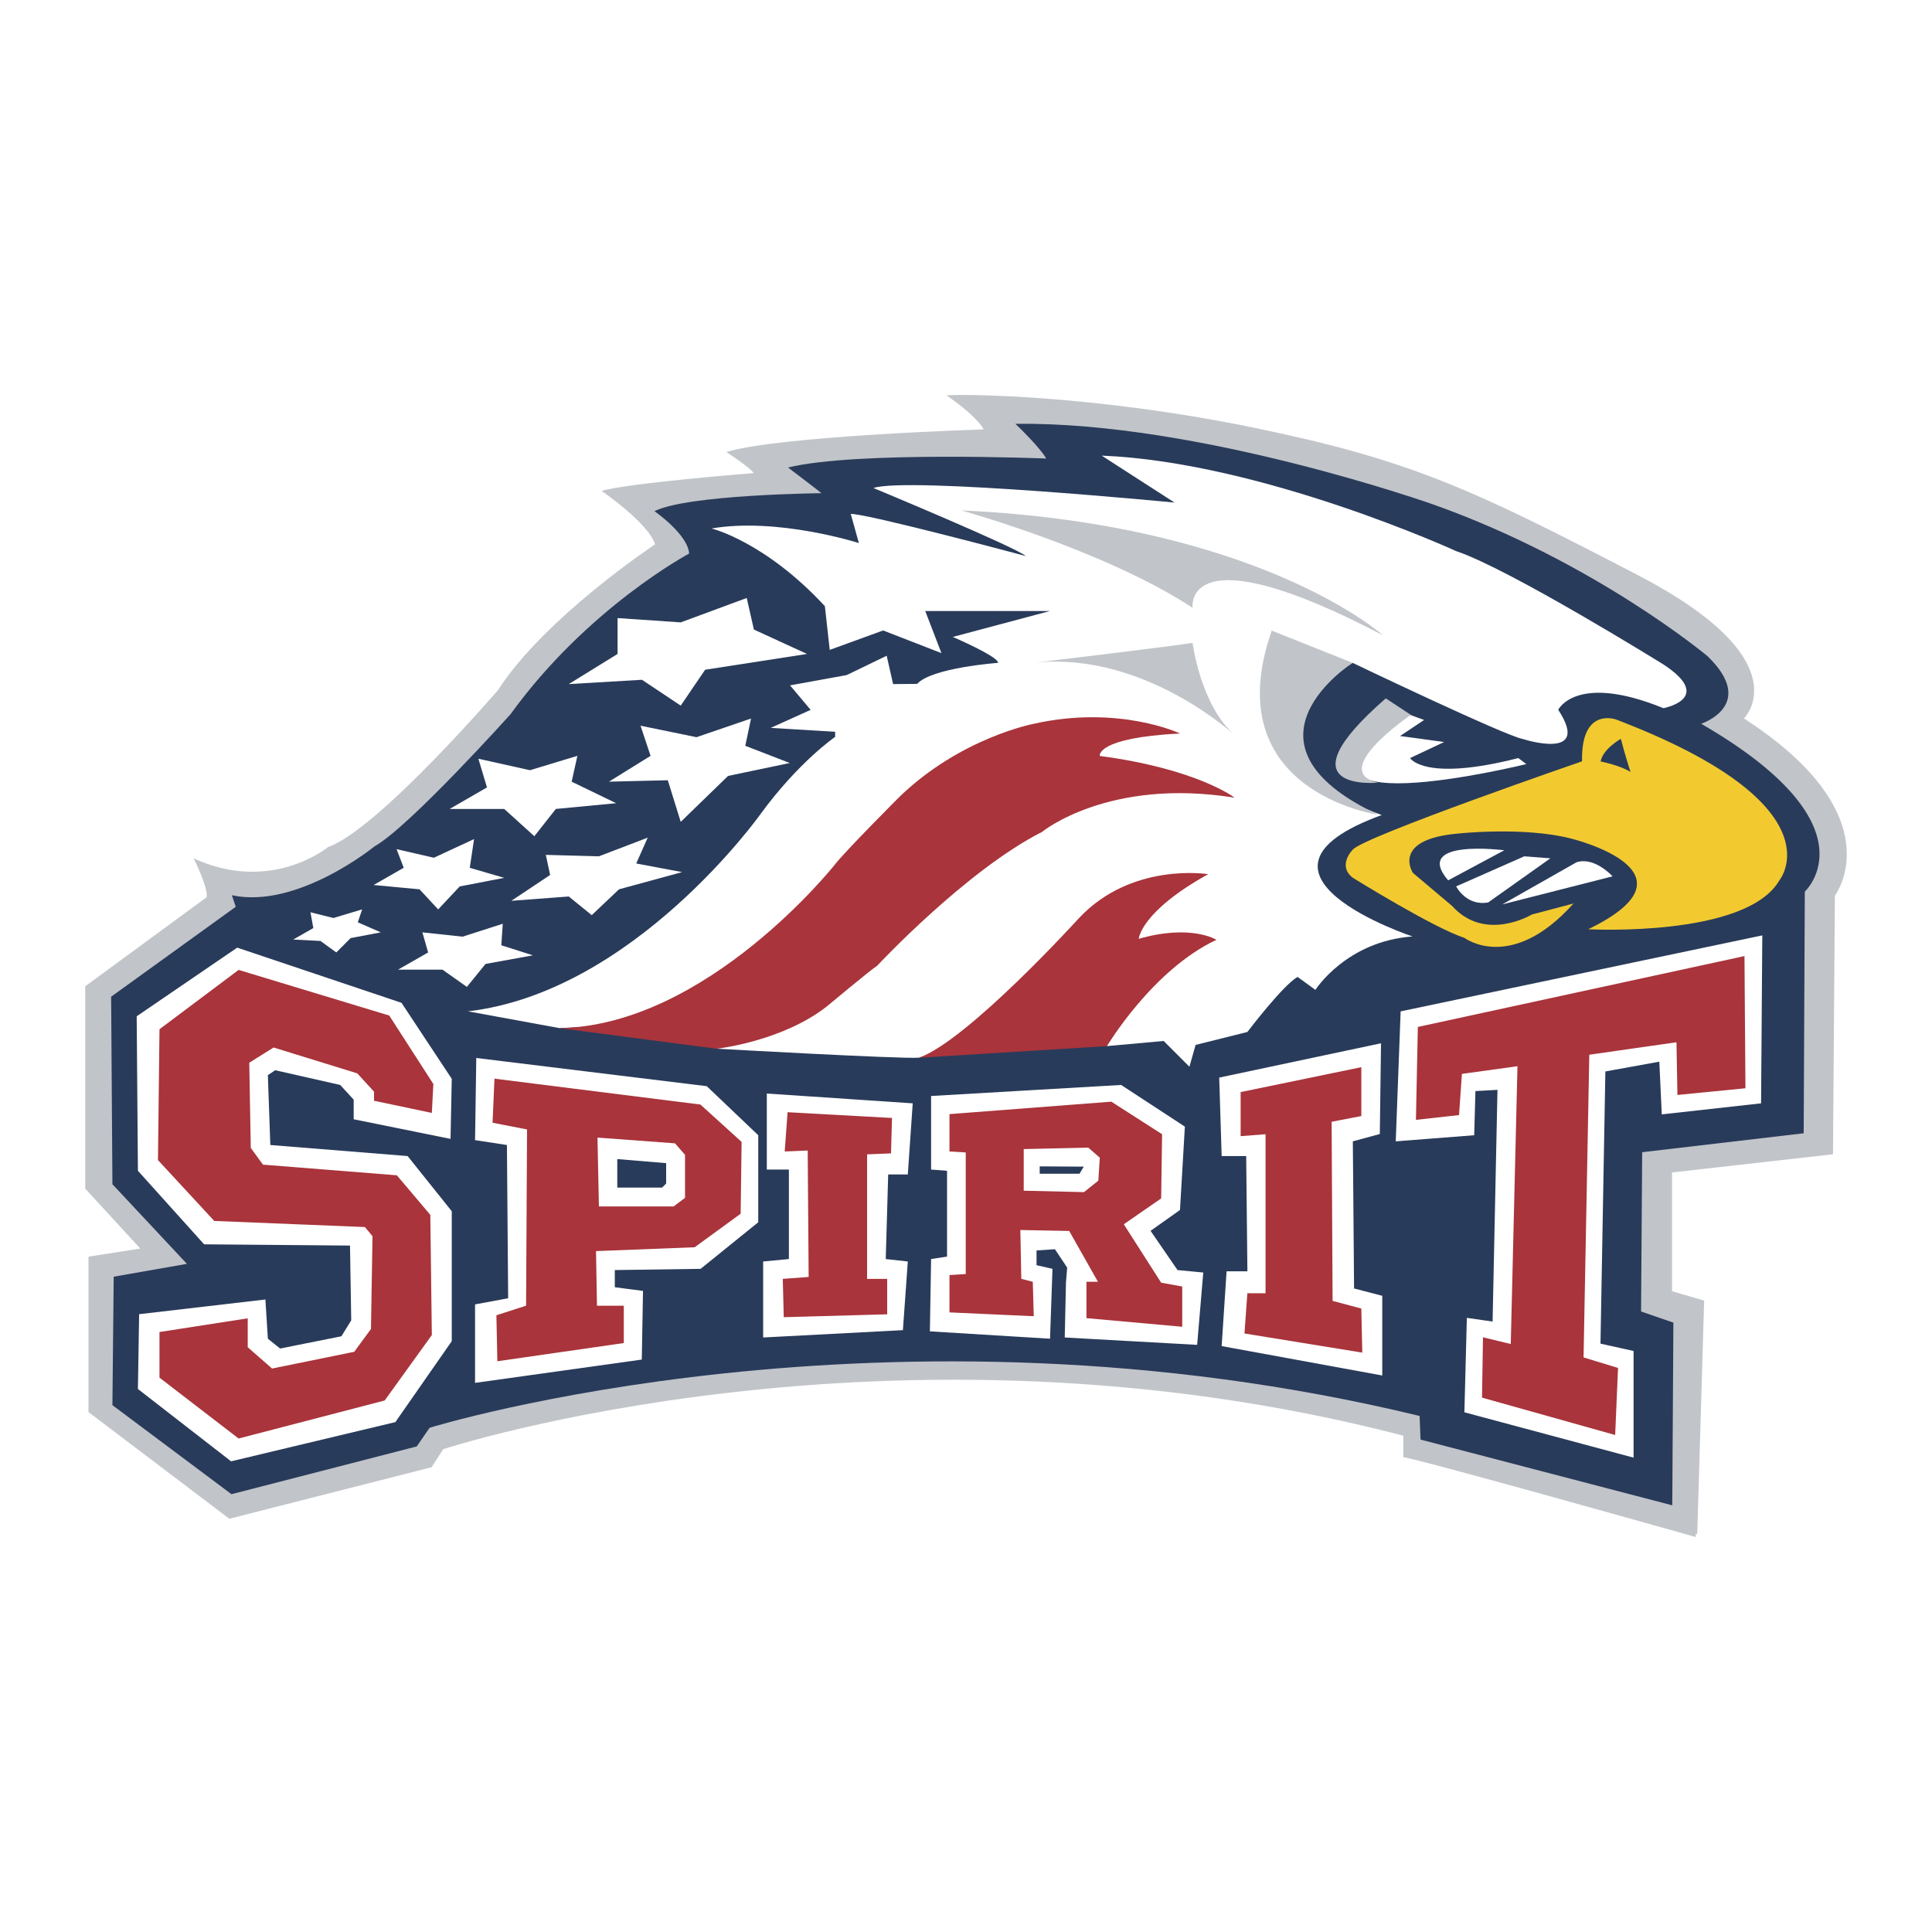
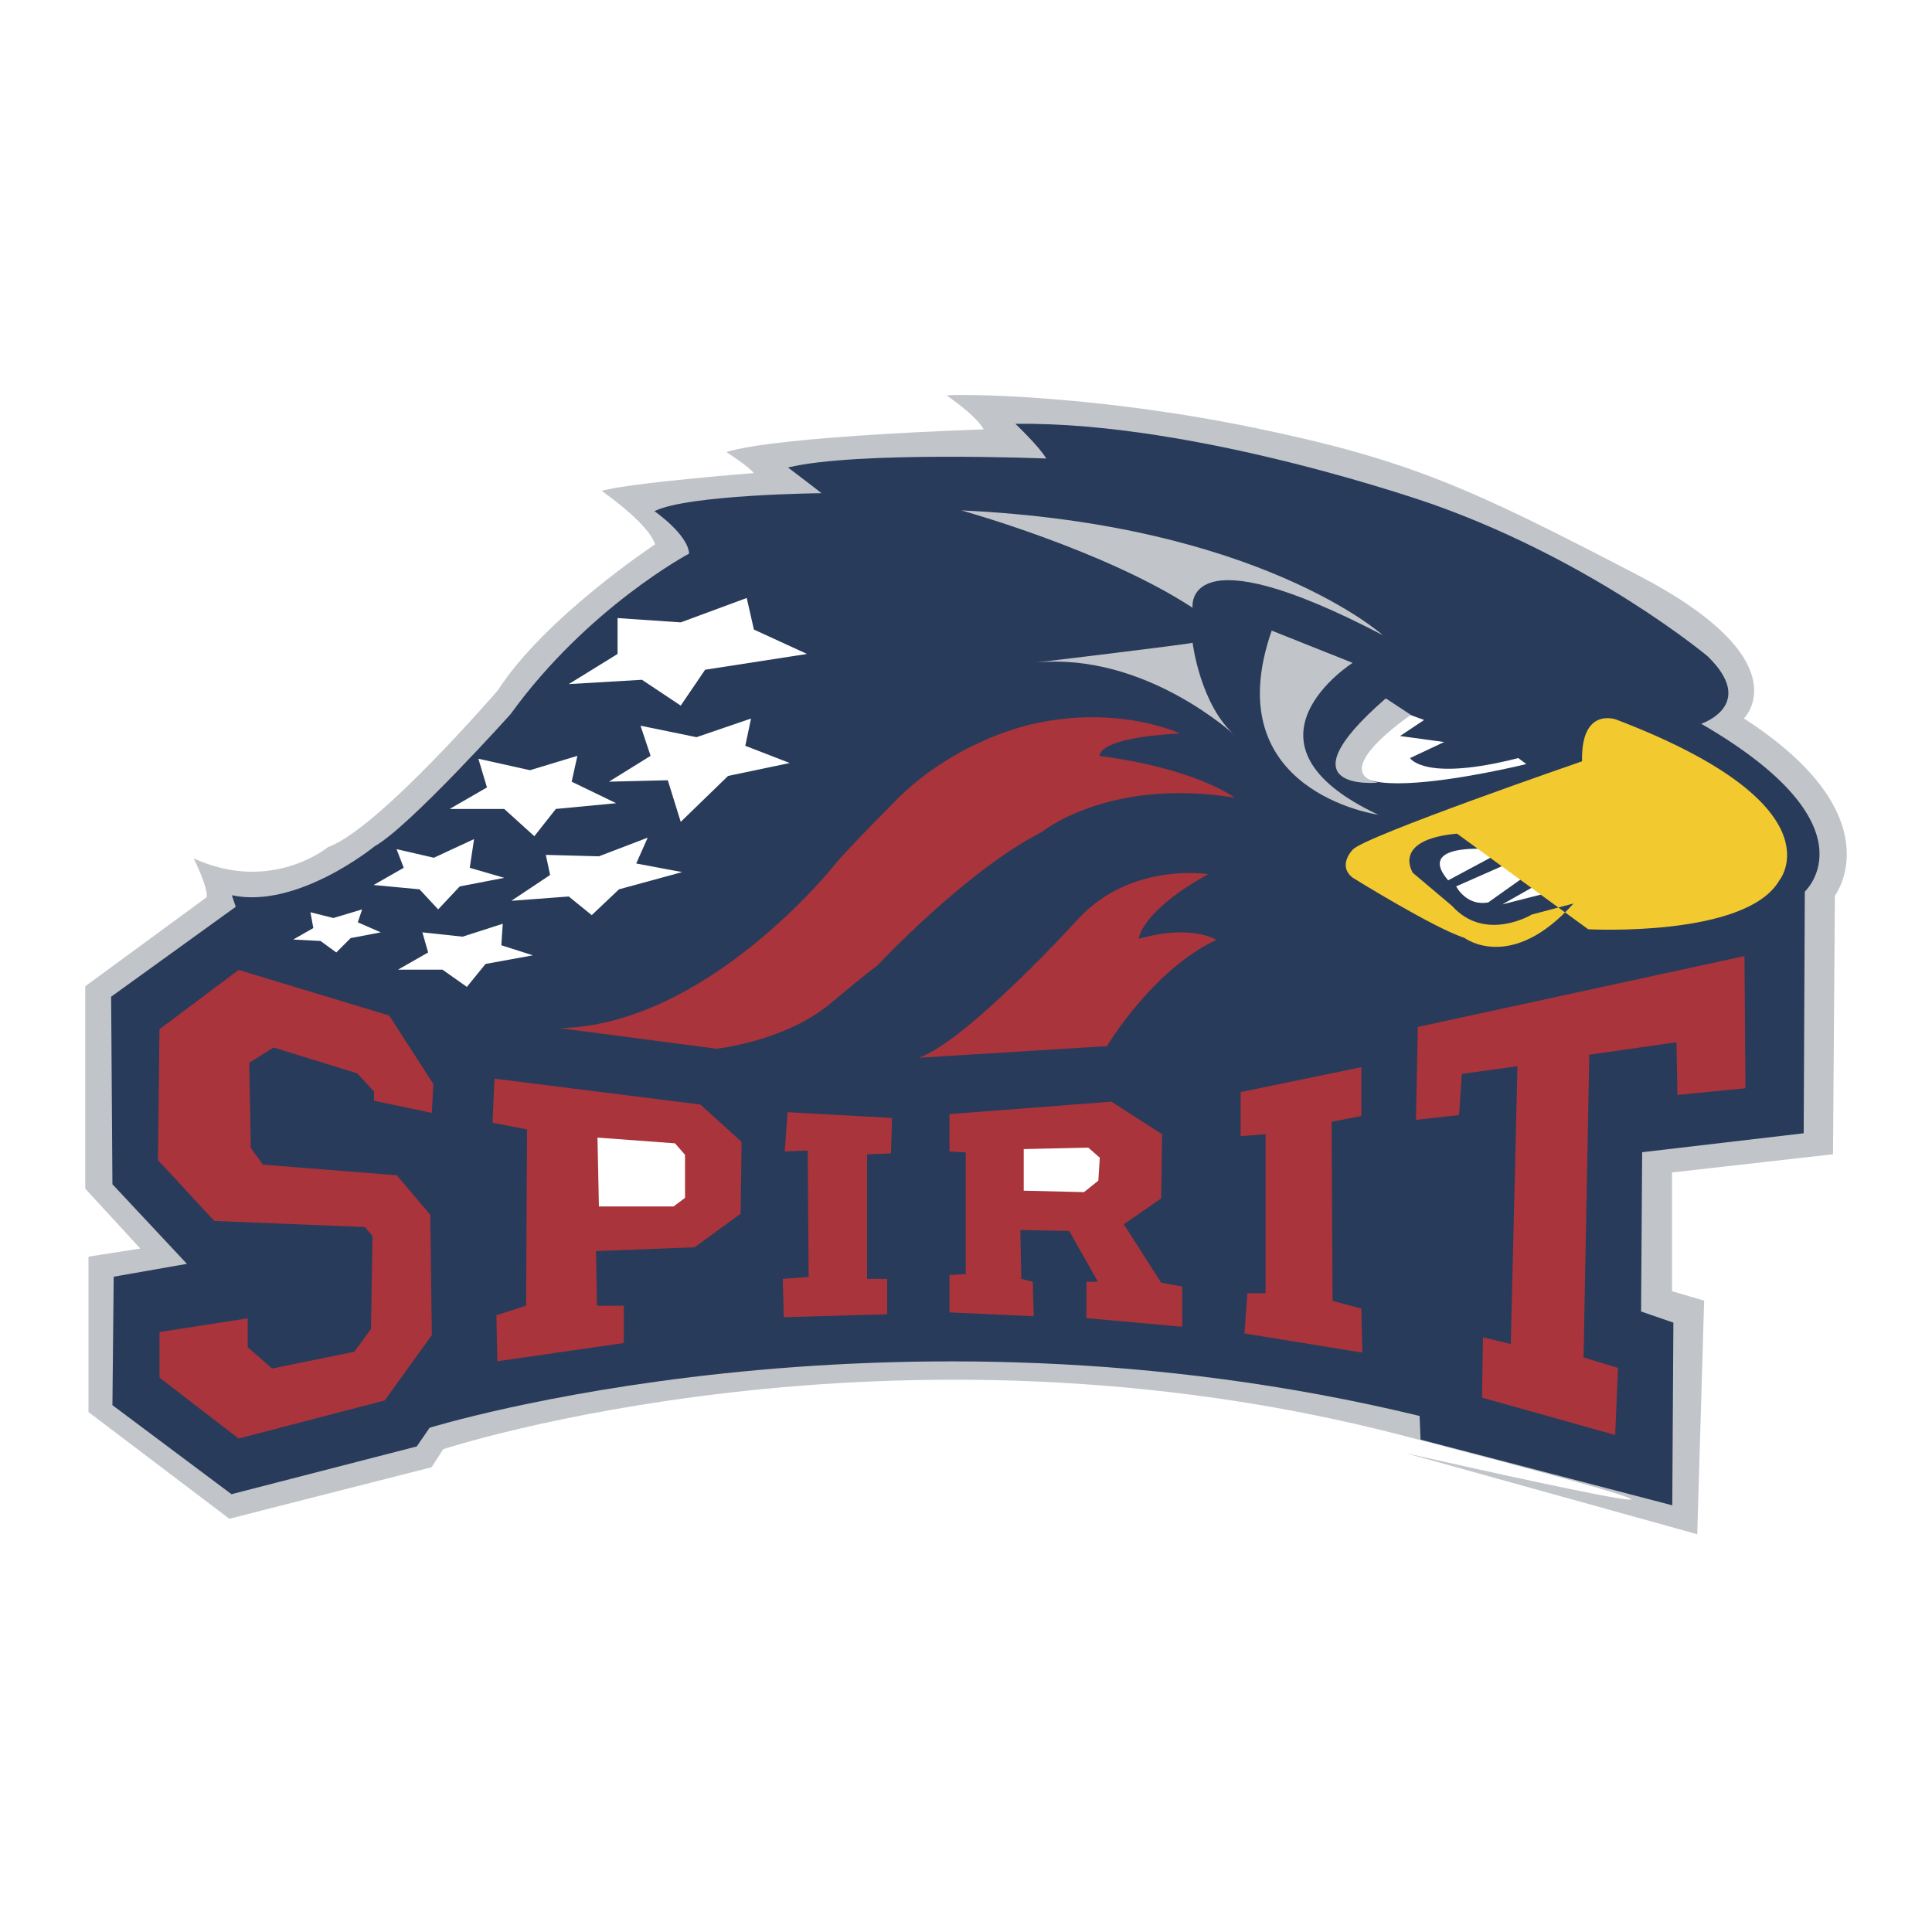
<svg xmlns="http://www.w3.org/2000/svg" width="2500" height="2500" viewBox="0 0 192.756 192.756">
  <g fill-rule="evenodd" clip-rule="evenodd">
    <path fill="#fff" d="M0 0h192.756v192.756H0V0z" />
    <path d="M22.88 151.527l20.181-5.141 1.157-1.801s44.668-14.646 95.768-1.354c51.1 13.293.172 1.727.172 1.727l29.176 8.113.689-23.305-3.201-.939v-11.85l16.055-1.816.191-25.801s6.02-7.932-9.078-17.68c0 0 5.885-5.744-10.59-14.304-16.475-8.561-22.613-11.468-38.281-14.699-15.666-3.23-28.749-3.392-30.688-3.23 0 0 2.908 1.938 3.715 3.393 0 0-20.513.646-25.681 2.261 0 0 2.261 1.454 2.746 2.1 0 0-12.438.97-15.183 1.777 0 0 4.684 3.229 5.33 5.33 0 0-10.982 7.268-15.667 14.536 0 0-11.953 13.891-16.959 15.667 0 0-5.653 4.684-13.406 1.131 0 0 1.454 2.907 1.292 3.876L8.504 98.402v20.189l5.492 5.977-5.168.809v15.504l14.052 10.646z" fill="#c1c4c9" />
-     <path d="M169.188 153.35s-26.865-7.584-29.18-7.969v-2.828l29.18 7.455v3.342z" fill="#c1c4c9" />
    <path d="M23.095 149.076l18.486-4.766 1.279-1.861s45.497-14.084 98.774-1.18l.094 2.359 25.115 6.557.111-18.225-3.223-1.113.109-15.891 16.115-1.889.111-24.115s7.215-6.581-10.338-16.742c0 0 5.646-1.858.65-6.728 0 0-11.15-9.355-27.297-15.122 0 0-23.451-8.329-41.777-8.073 0 0 2.436 2.307 3.076 3.46 0 0-18.967-.769-25.758.897 0 0 3.307 2.505 3.332 2.562 0 0-13.327.129-16.659 1.794 0 0 3.332 2.306 3.46 4.229 0 0-10.124 5.383-17.813 16.019 0 0-10.124 11.277-13.583 13.199 0 0-7.689 6.279-14.225 4.87l.385 1.154-12.431 8.97.128 18.709 7.433 7.945-7.305 1.281-.128 12.816 11.879 8.884z" fill="#293b5a" />
-     <path fill="#fff" d="M35.287 111.67l9.663 1.957.122-5.992-5.015-7.584-16.39-5.505-10.029 6.85.122 15.413 6.605 7.337 14.555.124.122 7.46-.978 1.59-6.116 1.223-1.223-.979-.245-3.914-12.598 1.467-.122 7.463 9.296 7.217 16.39-3.914 5.626-8.074v-12.965l-4.404-5.504-13.698-1.102-.245-6.97.734-.491 6.482 1.469 1.346 1.467v1.957zM47.396 137.969l16.635-2.324.122-6.85-2.813-.367v-1.713l8.562-.123 5.748-4.647v-8.683l-5.137-4.893-22.995-2.814-.122 8.195 3.18.488.123 15.289-3.303.614v7.828zM76.14 125.859v7.582l13.943-.732.489-6.85-2.201-.244.244-8.439h1.957l.49-7.096-14.556-.978v7.584h2.202v8.929l-2.568.244zM92.774 132.83l11.988.734.244-6.972-1.59-.365v-1.469l1.834-.123 1.223 1.836-.121 1.468-.123 5.502 13.21.735.612-7.217-2.569-.244-2.691-3.914 2.936-2.08.488-8.317-6.36-4.158-18.959 1.102v7.338l1.591.123v8.56l-1.591.246-.122 7.215zM137.908 137.234v-7.951l-2.812-.734-.123-14.676 2.691-.734.121-9.051-16.144 3.424.244 7.828h2.447l.121 11.498h-2.078l-.49 7.461 16.023 2.935zM139.742 100.906l36.082-7.582-.121 16.756-9.908 1.102-.244-5.26-5.383.978-.488 27.155 3.302.732v10.643l-16.88-4.526.246-9.42 2.568.368.488-23.118-2.201.123-.121 4.405-7.828.611.488-12.967zM119.285 104.252l5.168-1.293s3.555-4.684 5.008-5.49l1.777 1.291s3.068-4.845 9.689-5.33c0 0-19.059-6.3-3.068-12.114 0 0-18.09-5.976-2.906-15.183 0 0 15.182 7.269 16.959 7.591 0 0 6.945 2.261 3.553-2.907 0 0 1.777-3.715 10.498-.162 0 0 5.17-.969 0-4.361 0 0-15.344-9.529-20.674-11.306 0 0-19.383-8.884-35.373-9.53l7.27 4.685s-26.651-2.585-30.043-1.454c0 0 14.375 5.977 15.184 6.784 0 0-15.668-4.2-17.445-4.2l.808 2.908s-8.076-2.584-14.698-1.454c0 0 5.33 1.292 11.306 7.752l.485 4.361 5.33-1.938 5.815 2.261-1.615-4.2h12.437l-9.691 2.584s4.523 1.938 4.523 2.584c0 0-6.623.484-8.077 2.1l-2.398.021-.643-2.828-3.985 1.928-5.656 1.028 2.057 2.443-3.985 1.799 6.427.386v.514s-3.599 2.442-7.455 7.712c0 0-12.598 17.74-29.18 19.667l9.126 1.672 10.798-.516 4.884 2.572s18.253 1.027 20.182.898l14.783-3.984 3.984 2.828 5.656-.514 2.57 2.57.615-2.175z" />
    <path fill="#fff" d="M80.515 65.245l-5.298-2.434-.716-3.15-6.585 2.434-6.301-.429v3.579l-4.868 3.007 7.302-.43 3.867 2.577 2.434-3.579 10.165-1.575zM74.358 74.409l.573-2.721-5.441 1.861-5.584-1.145 1.003 3.007-4.153 2.577 5.87-.143 1.29 4.152 4.724-4.582 6.157-1.289-4.439-1.717zM55.458 80.708l6.014-.572-4.438-2.148.572-2.577-4.725 1.432-5.154-1.146.858 2.864-3.722 2.147h5.441l3.007 2.721 2.147-2.721zM59.038 91.304l2.72-2.577 6.301-1.718-4.582-.86 1.145-2.577-4.868 1.862-5.298-.143.43 2.004-3.866 2.578 5.727-.43 2.291 1.861zM45.865 88.44l4.439-.858-3.436-1.003.429-2.864-4.009 1.862-3.723-.859.716 1.861-3.007 1.718 4.582.43 1.861 2.004 2.148-2.291zM46.151 93.452l4.01-1.289-.144 2.148 3.15 1.002-4.725.859-1.861 2.291-2.434-1.719h-4.439l3.007-1.717-.572-2.005 4.008.43zM33.551 95.027l1.432-1.432 3.007-.573-2.291-1.002.43-1.289-2.864.859-2.291-.572.287 1.575-2.005 1.145 2.721.143 1.574 1.146zM152.283 76.232s-27.602 6.8-12.4-5.201l2.199.8-2.4 1.601 4.4.6-3.4 1.601s1.4 2.4 10.801 0l.8.599zM149.883 90.233l11.002-2.8s-1.801-2-3.602-1.4l-7.4 4.2zM148.482 90.034l6.201-4.4-2.6-.2-6.801 3c.001 0 1.001 2 3.2 1.6zM144.482 87.833l5.6-3s-9.199-1.2-5.6 3z" />
    <path fill="#a9343b" d="M15.912 132.896l8.804-1.367v2.885l2.429 2.125 8.197-1.67 1.67-2.277.153-9.26-.76-.91-15.029-.608-5.616-6.072.152-13.054 7.894-5.92 15.028 4.552 4.402 6.832-.152 2.885-5.768-1.215v-.91l-1.67-1.822-8.349-2.58-2.428 1.517.151 8.5 1.214 1.67 13.359 1.063 3.34 3.947.151 11.992-4.706 6.528-14.572 3.794-7.894-6.072v-4.553zM49.621 135.812l12.615-1.816v-3.726H59.56l-.096-5.448 9.843-.383 4.588-3.343.095-7.168-4.109-3.727-20.547-2.582-.191 4.397 3.44.67-.095 17.584-2.962.955.095 4.587zM78.195 131.416l10.321-.287v-3.535h-2.007V115.17l2.389-.096.096-3.535-10.417-.574-.286 3.918 2.293-.096.096 12.615-2.581.192.096 3.822zM94.728 130.938v-3.727l1.624-.096v-12.136l-1.624-.096v-3.727l16.151-1.242 5.064 3.248-.095 6.404-3.727 2.58 3.727 5.829 2.103.382v4.014l-9.556-.859v-3.631h1.146l-2.867-5.067-4.875-.095.096 4.875 1.146.287.096 3.439-8.409-.382zM135.916 134.951l-11.754-1.91.287-4.014h1.815v-15.865l-2.485.192v-4.395l12.041-2.486v4.875l-2.963.572.096 17.871 2.867.766.096 4.394zM141.268 111.729l.191-9.27 32.588-7.071.096 13.188-6.786.668-.095-5.256-8.698 1.242-.572 30.2 3.44 1.05-.287 6.69-13.284-3.727.096-6.021 2.772.67.669-27.715-5.543.766-.287 4.109-4.3.477zM55.812 102.576l15.682 2.057s6.526-.709 11.01-4.232c0 0 4.483-3.736 5.017-4.057 0 0 8.86-9.5 16.439-13.343 0 0 6.619-5.445 19.215-3.417 0 0-3.736-2.882-13.451-4.163 0 0-.426-1.814 8.008-2.241 0 0-6.086-2.883-14.625-.961 0 0-7.259 1.388-13.344 7.259 0 0-5.444 5.444-6.512 6.832 0 0-12.7 16.006-27.439 16.266zM91.676 105.531l18.767-1.156s4.52-7.609 10.92-10.609c0 0-2.502-1.6-7.752-.1 0 0 .184-2.709 6.93-6.449 0 0-7.627-1.247-12.906 4.4 0 0-11.09 12.209-15.959 13.914z" />
-     <path d="M158.455 92.712s15.779.856 19.082-4.893c0 0 6.115-7.461-16.27-16.023 0 0-3.547-1.346-3.424 4.159 0 0-21.648 7.461-22.873 8.807 0 0-1.59 1.59 0 2.813 0 0 8.074 5.015 11.131 5.993 0 0 4.648 3.546 10.887-3.425l-4.16 1.101s-4.646 2.813-7.949-.856l-3.914-3.302s-2.201-3.303 4.402-3.914c0 0 6.605-.734 11.377.489 0 .001 13.576 3.302 1.711 9.051z" fill="#f2ca30" />
+     <path d="M158.455 92.712s15.779.856 19.082-4.893c0 0 6.115-7.461-16.27-16.023 0 0-3.547-1.346-3.424 4.159 0 0-21.648 7.461-22.873 8.807 0 0-1.59 1.59 0 2.813 0 0 8.074 5.015 11.131 5.993 0 0 4.648 3.546 10.887-3.425l-4.16 1.101s-4.646 2.813-7.949-.856l-3.914-3.302s-2.201-3.303 4.402-3.914z" fill="#f2ca30" />
    <path d="M140.764 71.325s-8.291 5.607-3.285 6.761c0 0-10.014.99.781-8.41l2.504 1.649z" fill="#c1c4c9" />
    <path d="M137.506 81.284s-16.244-2.277-10.627-18.368l8.074 3.218c0-.001-12.627 8.015 2.553 15.15zM103.35 66.104s15.18-1.822 15.637-1.974c0 0 .758 6.224 4.25 9.26-.001 0-8.958-8.349-19.887-7.286zM137.961 63.371s-12.297-11.082-42.049-12.448c0 0 14.27 3.947 23.075 9.715-.001.001-1.063-7.742 18.974 2.733z" fill="#c1c4c9" />
    <path fill="#fff" d="M102.137 118.795l6.013.143 1.432-1.145.143-2.291-1.145-1.002-6.443.143v4.152zM59.754 120.369H67.2l1.145-.857v-4.297l-1.002-1.145-7.732-.572.143 6.871z" />
-     <path fill="#293b5a" d="M61.586 118.486h4.47l.406-.406v-2.033l-4.876-.406v2.845zM107.703 117.104h-3.971v-.735l4.395.027-.424.708zM159.697 75.971s2.016.411 2.977 1.051c0 0-.641-2.028-.961-3.309 0 0-1.791.994-2.016 2.258z" />
  </g>
</svg>